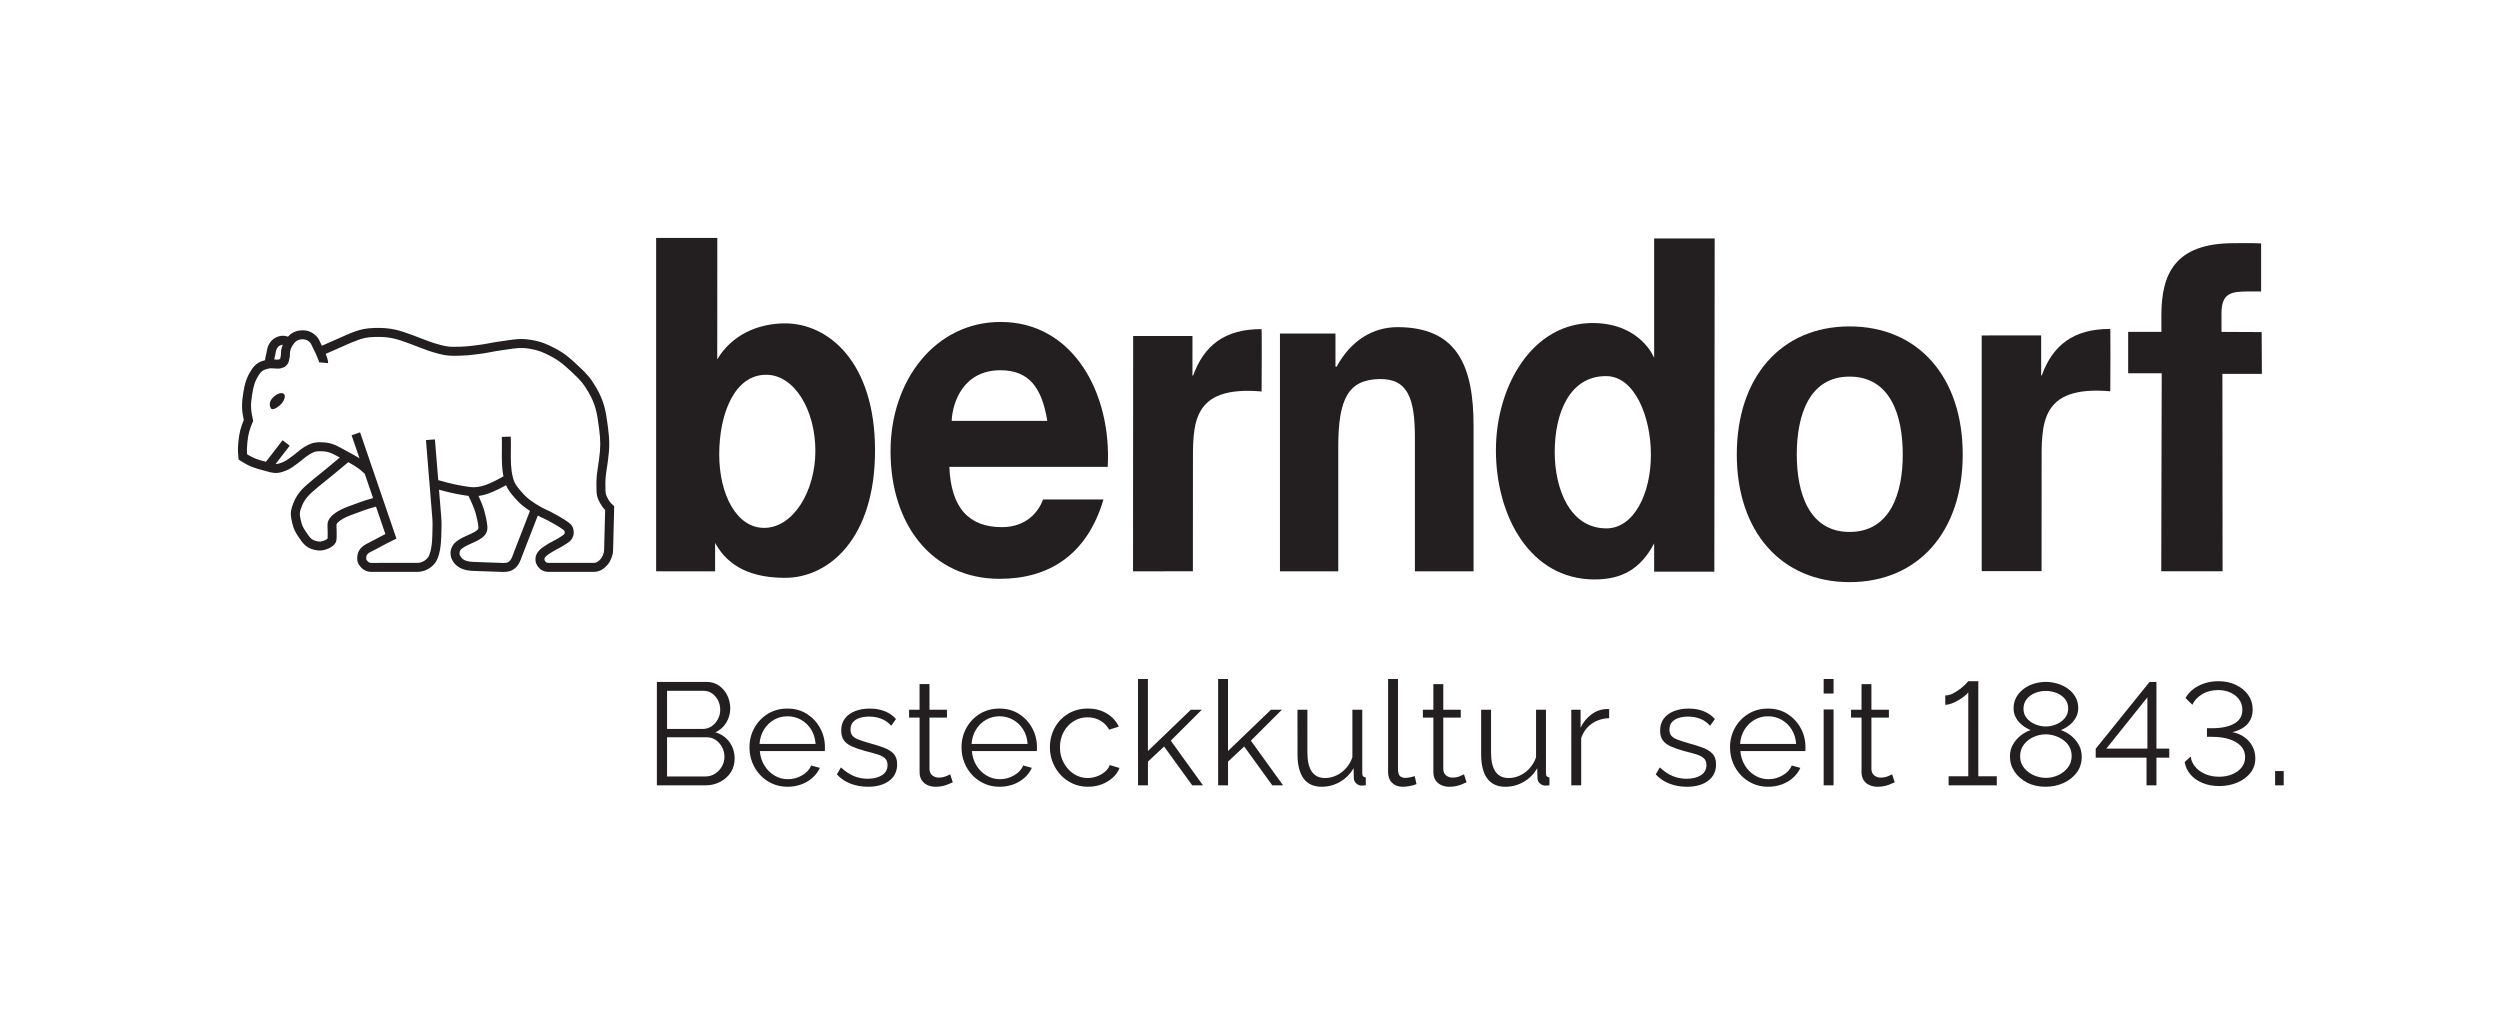
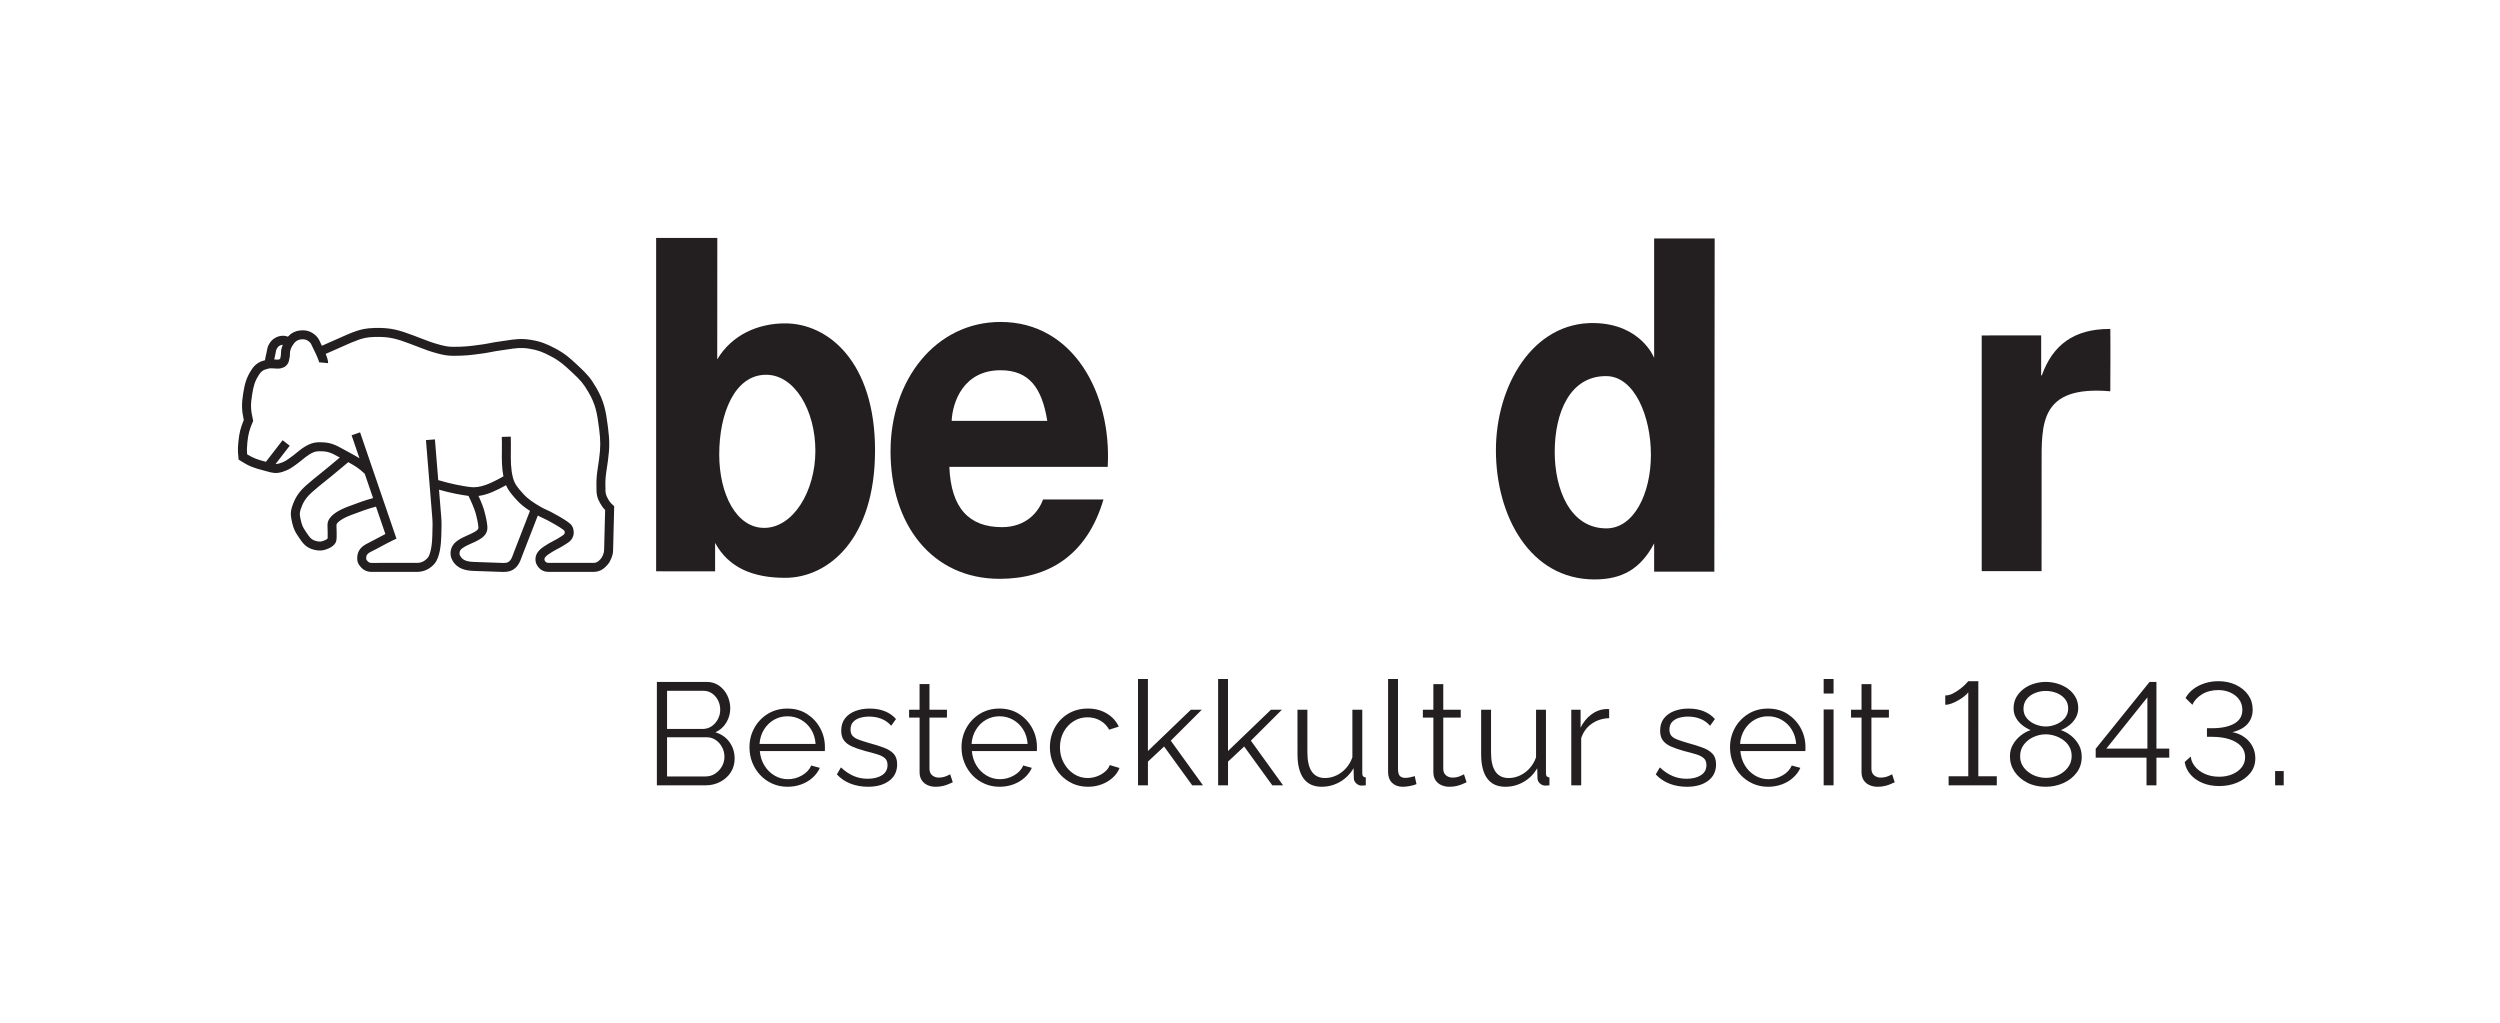
<svg xmlns="http://www.w3.org/2000/svg" viewBox="0 0 554.107 226.747" height="226.747" width="554.107" xml:space="preserve" id="svg2" version="1.1">
  <defs id="defs6" />
  <g transform="matrix(1.333,0,0,-1.333,0,226.747)" id="g10">
    <g transform="scale(0.1)" id="g12">
      <path id="path14" style="fill:#231f20;fill-opacity:1;fill-rule:nonzero;stroke:none" d="m 1212.91,467.172 c -5.72,7.906 -13.54,13.316 -23.36,16.226 7.73,3.551 13.8,8.954 18.14,16.211 4.37,7.282 6.54,15.172 6.54,23.719 0,7.293 -1.56,14.25 -4.71,20.953 -3.16,6.699 -7.68,12.207 -13.56,16.469 -5.91,4.289 -12.87,6.441 -20.95,6.441 H 1092.2 V 395.238 h 81.12 c 8.71,0 16.73,1.91 24.09,5.703 7.34,3.778 13.19,9.028 17.56,15.731 4.34,6.699 6.54,14.316 6.54,22.898 0,10.489 -2.88,19.68 -8.6,27.602 m -12.58,-40.57 c -2.84,-4.93 -6.6,-8.93 -11.28,-11.973 -4.69,-3.07 -9.93,-4.609 -15.73,-4.609 h -64.17 v 65.14 h 65.86 c 5.64,0 10.7,-1.531 15.12,-4.601 4.45,-3.079 7.97,-7.071 10.54,-12 2.6,-4.93 3.89,-10.27 3.89,-16.098 0,-5.641 -1.43,-10.941 -4.23,-15.859 m -30.64,125.808 c 5.32,0 10.09,-1.461 14.27,-4.371 4.21,-2.91 7.52,-6.73 9.93,-11.488 2.44,-4.77 3.63,-10.063 3.63,-15.86 0,-5.492 -1.3,-10.679 -3.87,-15.5 -2.59,-4.839 -6.06,-8.761 -10.4,-11.75 -4.37,-3 -9.38,-4.48 -15.02,-4.48 h -59.08 v 63.449 z m 162.83,-155.582 c 7.18,2.652 13.46,6.41 18.78,11.262 5.32,4.84 9.27,10.238 11.86,16.199 l -14.3,3.902 c -2.88,-6.781 -8.02,-12.293 -15.36,-16.48 -7.36,-4.211 -15.14,-6.301 -23.38,-6.301 -8.08,0 -15.55,2.07 -22.4,6.149 -6.86,4.101 -12.42,9.632 -16.71,16.632 -4.27,6.989 -6.81,14.957 -7.63,23.957 h 108.02 c 0.16,0.641 0.24,1.563 0.24,2.782 v 3.711 c 0,11.55 -2.68,22.16 -8,31.879 -5.32,9.699 -12.63,17.511 -21.9,23.441 -9.3,5.93 -20.15,8.898 -32.57,8.898 -12.13,0 -22.94,-2.918 -32.47,-8.769 -9.51,-5.852 -16.97,-13.66 -22.38,-23.43 -5.43,-9.781 -8.13,-20.531 -8.13,-32.211 0,-9 1.59,-17.449 4.72,-25.34 3.15,-7.89 7.54,-14.828 13.21,-20.871 5.64,-6.027 12.34,-10.769 20.1,-14.218 7.73,-3.469 16.13,-5.192 25.18,-5.192 8.24,0 15.95,1.332 23.12,4 m -62.23,91.051 c 4.26,6.93 9.8,12.359 16.58,16.281 6.78,3.891 14.3,5.852 22.53,5.852 8.24,0 15.79,-1.961 22.65,-5.852 6.85,-3.922 12.42,-9.32 16.71,-16.18 4.26,-6.859 6.72,-14.851 7.38,-23.96 h -93.24 c 0.64,8.949 3.1,16.89 7.39,23.859 m 208.12,-85.199 c 8.87,6.601 13.32,15.73 13.32,27.441 0,7.551 -1.93,13.399 -5.8,17.578 -3.89,4.16 -9.37,7.582 -16.47,10.223 -7.1,2.648 -15.41,5.25 -24.95,7.816 -6.62,1.934 -12.18,3.731 -16.71,5.434 -4.53,1.656 -7.91,3.758 -10.17,6.25 -2.25,2.476 -3.39,5.976 -3.39,10.457 0,5.449 1.49,9.742 4.48,12.871 2.99,3.148 6.83,5.371 11.52,6.75 4.66,1.352 9.59,2.039 14.75,2.039 7.6,0 14.48,-1.25 20.71,-3.758 6.22,-2.492 11.6,-6.332 16.1,-11.5 l 8,11.149 c -4.69,5.48 -10.73,9.769 -18.17,12.82 -7.41,3.07 -15.97,4.609 -25.66,4.609 -8.87,0 -16.92,-1.41 -24.1,-4.211 -7.18,-2.808 -12.82,-6.91 -16.95,-12.289 -4.1,-5.379 -6.17,-12.16 -6.17,-20.339 0,-6.59 1.49,-11.918 4.48,-16.02 2.99,-4.078 7.41,-7.469 13.32,-10.121 5.88,-2.641 13.19,-5.16 21.93,-7.57 7.73,-1.93 14.4,-3.731 19.96,-5.43 5.56,-1.688 9.85,-3.84 12.85,-6.488 2.96,-2.641 4.47,-6.461 4.47,-11.442 0,-7.359 -3.07,-13 -9.21,-16.918 -6.15,-3.922 -14.12,-5.883 -23.97,-5.883 -8.08,0 -15.7,1.493 -22.88,4.481 -7.18,2.992 -14.33,7.781 -21.42,14.402 l -6.78,-11.621 c 6.43,-6.941 14.11,-12.101 22.98,-15.488 8.87,-3.391 18.49,-5.094 28.81,-5.094 14.54,0 26.25,3.293 35.12,9.852 m 101.48,10.968 c -0.82,-0.636 -3.08,-1.718 -6.78,-3.257 -3.74,-1.539 -7.84,-2.301 -12.37,-2.301 -3.87,0 -7.31,1.14 -10.27,3.39 -3,2.27 -4.67,5.692 -4.98,10.219 v 86.141 h 29.05 v 13.082 h -29.05 v 42.609 h -16.47 v -42.609 h -17.43 V 507.84 h 17.43 v -90.699 c 0,-5.352 1.21,-9.852 3.62,-13.5 2.44,-3.629 5.7,-6.36 9.83,-8.129 4.1,-1.801 8.5,-2.684 13.19,-2.684 4.52,0 8.71,0.481 12.6,1.461 3.87,0.949 7.18,2.09 9.93,3.391 2.73,1.269 4.74,2.172 6.04,2.648 z m 105.21,-16.82 c 7.17,2.652 13.42,6.41 18.75,11.262 5.35,4.84 9.29,10.238 11.86,16.199 l -14.27,3.902 c -2.92,-6.781 -8.03,-12.293 -15.39,-16.48 -7.33,-4.211 -15.12,-6.301 -23.36,-6.301 -8.07,0 -15.54,2.07 -22.4,6.149 -6.86,4.101 -12.42,9.632 -16.71,16.632 -4.26,6.989 -6.8,14.957 -7.63,23.957 h 108 c 0.15,0.641 0.23,1.563 0.23,2.782 v 3.711 c 0,11.55 -2.64,22.16 -7.97,31.879 -5.32,9.699 -12.63,17.511 -21.92,23.441 -9.27,5.93 -20.13,8.898 -32.58,8.898 -12.1,0 -22.9,-2.918 -32.44,-8.769 -9.53,-5.852 -17,-13.66 -22.4,-23.43 -5.4,-9.781 -8.1,-20.531 -8.1,-32.211 0,-9 1.56,-17.449 4.71,-25.34 3.15,-7.89 7.55,-14.828 13.19,-20.871 5.67,-6.027 12.37,-10.769 20.1,-14.218 7.76,-3.469 16.15,-5.192 25.18,-5.192 8.24,0 15.94,1.332 23.15,4 m -62.23,91.051 c 4.26,6.93 9.79,12.359 16.57,16.281 6.78,3.891 14.3,5.852 22.51,5.852 8.24,0 15.79,-1.961 22.64,-5.852 6.86,-3.922 12.45,-9.32 16.71,-16.18 4.29,-6.859 6.76,-14.851 7.39,-23.96 h -93.21 c 0.63,8.949 3.1,16.89 7.39,23.859 m 208.96,-91.051 c 7.02,2.652 13.16,6.363 18.41,11.121 5.24,4.77 9,10.153 11.25,16.102 l -16.23,4.847 c -1.27,-3.867 -3.82,-7.468 -7.63,-10.777 -3.79,-3.312 -8.21,-5.93 -13.29,-7.859 -5.11,-1.942 -10.38,-2.91 -15.87,-2.91 -8.39,0 -16.07,2.296 -23.01,6.847 -6.94,4.59 -12.52,10.699 -16.71,18.41 -4.21,7.68 -6.3,16.262 -6.3,25.711 0,9.61 2.07,18.192 6.17,25.739 4.13,7.519 9.67,13.453 16.6,17.769 6.94,4.344 14.6,6.492 22.99,6.492 7.76,0 14.83,-1.8 21.21,-5.429 6.36,-3.629 11.34,-8.692 14.88,-15.153 l 15.97,5.09 c -4.34,9.211 -11.04,16.5 -20.1,21.922 -9.03,5.41 -19.43,8.109 -31.22,8.109 -12.45,0 -23.41,-2.89 -32.94,-8.66 -9.53,-5.801 -16.95,-13.59 -22.27,-23.359 -5.33,-9.801 -8,-20.629 -8,-32.52 0,-8.82 1.59,-17.179 4.74,-25.05 3.13,-7.86 7.57,-14.829 13.29,-20.95 5.75,-6.09 12.45,-10.851 20.1,-14.32 7.68,-3.449 16.13,-5.172 25.32,-5.172 8.08,0 15.62,1.332 22.64,4 m 168.42,-1.59 -53.52,74.203 51.59,51.481 h -18.17 l -71.44,-68.641 v 119.731 h -16.47 V 395.238 h 16.47 v 39.41 l 26.88,25.133 46.74,-64.543 z m 133.18,0 -53.52,74.203 51.59,51.481 h -18.17 l -71.45,-68.641 v 119.731 h -16.44 V 395.238 h 16.44 v 39.41 l 26.88,25.133 46.74,-64.543 z m 34.13,11.34 c 6.78,-9.168 16.79,-13.75 30.03,-13.75 10.99,0 21.19,2.731 30.64,8.211 9.43,5.461 16.9,13 22.41,22.672 l 0.47,-16.891 c 0.16,-3.211 1.41,-5.941 3.76,-8.191 2.33,-2.25 5.11,-3.551 8.34,-3.859 0.98,0 2.02,0.019 3.16,0.101 1.13,0.109 2.67,0.207 4.6,0.367 v 13.082 c -1.93,0.16 -3.39,0.77 -4.37,1.809 -0.95,1.051 -1.45,2.699 -1.45,4.949 v 105.844 h -16.47 v -79.121 c -2.41,-6.91 -5.96,-12.981 -10.65,-18.199 -4.69,-5.211 -10.04,-9.211 -16.1,-12.024 -6.06,-2.828 -12.31,-4.226 -18.78,-4.226 -9.66,0 -16.97,3.539 -21.9,10.609 -4.92,7.07 -7.38,17.769 -7.38,32.07 v 70.891 h -16.48 V 447.09 c 0,-17.84 3.39,-31.352 10.17,-40.512 m 140.46,10.832 c 0,-7.629 2.2,-13.64 6.65,-18.012 4.45,-4.367 10.38,-6.57 17.79,-6.57 3.23,0 7.07,0.402 11.52,1.192 4.43,0.832 8.19,1.859 11.26,3.16 l -2.91,13.32 c -2.1,-0.641 -4.61,-1.301 -7.5,-1.941 -2.91,-0.629 -5.83,-0.95 -8.74,-0.95 -3.23,0 -5.96,0.95 -8.21,2.911 -2.27,1.941 -3.39,6.089 -3.39,12.421 v 149.071 h -16.47 z m 126.16,-3.762 c -0.82,-0.636 -3.07,-1.718 -6.78,-3.257 -3.73,-1.539 -7.84,-2.301 -12.37,-2.301 -3.86,0 -7.31,1.14 -10.27,3.39 -2.99,2.27 -4.66,5.692 -4.98,10.219 v 86.141 h 29.08 v 13.082 h -29.08 v 42.609 h -16.47 v -42.609 h -17.43 V 507.84 h 17.43 v -90.699 c 0,-5.352 1.22,-9.852 3.65,-13.5 2.41,-3.629 5.67,-6.36 9.8,-8.129 4.11,-1.801 8.5,-2.684 13.19,-2.684 4.53,0 8.71,0.481 12.6,1.461 3.87,0.949 7.18,2.09 9.93,3.391 2.73,1.269 4.74,2.172 6.04,2.648 z m 38.74,-7.07 c 6.78,-9.168 16.79,-13.75 30.03,-13.75 10.97,0 21.19,2.731 30.61,8.211 9.46,5.461 16.93,13 22.41,22.672 l 0.47,-16.891 c 0.16,-3.211 1.43,-5.941 3.76,-8.191 2.34,-2.25 5.14,-3.551 8.37,-3.859 0.96,0 2.02,0.019 3.13,0.101 1.14,0.109 2.67,0.207 4.61,0.367 v 13.082 c -1.94,0.16 -3.39,0.77 -4.35,1.809 -0.98,1.051 -1.45,2.699 -1.45,4.949 v 105.844 h -16.48 v -79.121 c -2.41,-6.91 -5.98,-12.981 -10.64,-18.199 -4.69,-5.211 -10.06,-9.211 -16.1,-12.024 -6.07,-2.828 -12.32,-4.226 -18.78,-4.226 -9.69,0 -17,3.539 -21.92,10.609 -4.93,7.07 -7.39,17.769 -7.39,32.07 v 70.891 h -16.45 V 447.09 c 0,-17.84 3.39,-31.352 10.17,-40.512 m 202.66,115.32 c -0.79,0.161 -1.8,0.243 -3.01,0.243 -1.22,0 -2.63,-0.082 -4.24,-0.243 -8.08,-0.66 -15.7,-3.726 -22.88,-9.207 -7.2,-5.48 -12.95,-12.691 -17.32,-21.562 v 29.793 h -15.49 V 395.238 h 16.47 v 78.473 c 3.39,10.168 9.22,18.16 17.56,23.961 8.29,5.828 17.95,8.867 28.91,9.219 z M 2840.01,402.68 c 8.87,6.601 13.32,15.73 13.32,27.441 0,7.551 -1.93,13.399 -5.83,17.578 -3.86,4.16 -9.35,7.582 -16.44,10.223 -7.13,2.648 -15.44,5.25 -24.95,7.816 -6.62,1.934 -12.21,3.731 -16.71,5.434 -4.53,1.656 -7.92,3.758 -10.17,6.25 -2.27,2.476 -3.39,5.976 -3.39,10.457 0,5.449 1.49,9.742 4.48,12.871 2.99,3.148 6.8,5.371 11.49,6.75 4.69,1.352 9.61,2.039 14.78,2.039 7.6,0 14.48,-1.25 20.71,-3.758 6.22,-2.492 11.57,-6.332 16.1,-11.5 l 8,11.149 c -4.69,5.48 -10.76,9.769 -18.17,12.82 -7.42,3.07 -16,4.609 -25.66,4.609 -8.9,0 -16.92,-1.41 -24.1,-4.211 -7.18,-2.808 -12.84,-6.91 -16.95,-12.289 -4.13,-5.379 -6.17,-12.16 -6.17,-20.339 0,-6.59 1.49,-11.918 4.48,-16.02 2.99,-4.078 7.41,-7.469 13.32,-10.121 5.88,-2.641 13.19,-5.16 21.9,-7.57 7.76,-1.93 14.4,-3.731 19.99,-5.43 5.56,-1.688 9.83,-3.84 12.82,-6.488 2.99,-2.641 4.47,-6.461 4.47,-11.442 0,-7.359 -3.04,-13 -9.19,-16.918 -6.14,-3.922 -14.14,-5.883 -23.96,-5.883 -8.08,0 -15.7,1.493 -22.88,4.481 -7.2,2.992 -14.35,7.781 -21.45,14.402 l -6.78,-11.621 c 6.46,-6.941 14.14,-12.101 23.01,-15.488 8.87,-3.391 18.49,-5.094 28.81,-5.094 14.54,0 26.25,3.293 35.12,9.852 m 122.9,-5.852 c 7.18,2.652 13.43,6.41 18.75,11.262 5.32,4.84 9.29,10.238 11.86,16.199 l -14.27,3.902 c -2.91,-6.781 -8.05,-12.293 -15.39,-16.48 -7.33,-4.211 -15.12,-6.301 -23.35,-6.301 -8.08,0 -15.55,2.07 -22.41,6.149 -6.86,4.101 -12.44,9.632 -16.71,16.632 -4.29,6.989 -6.83,14.957 -7.62,23.957 h 107.99 c 0.16,0.641 0.24,1.563 0.24,2.782 v 3.711 c 0,11.55 -2.65,22.16 -7.98,31.879 -5.34,9.699 -12.65,17.511 -21.92,23.441 -9.3,5.93 -20.15,8.898 -32.57,8.898 -12.11,0 -22.94,-2.918 -32.44,-8.769 -9.54,-5.852 -17.01,-13.66 -22.41,-23.43 -5.4,-9.781 -8.1,-20.531 -8.1,-32.211 0,-9 1.56,-17.449 4.71,-25.34 3.15,-7.89 7.55,-14.828 13.19,-20.871 5.67,-6.027 12.37,-10.769 20.1,-14.218 7.76,-3.469 16.15,-5.192 25.18,-5.192 8.24,0 15.95,1.332 23.15,4 m -62.26,91.051 c 4.29,6.93 9.83,12.359 16.6,16.281 6.78,3.891 14.28,5.852 22.51,5.852 8.24,0 15.79,-1.961 22.65,-5.852 6.85,-3.922 12.44,-9.32 16.71,-16.18 4.29,-6.859 6.75,-14.851 7.38,-23.96 h -93.21 c 0.63,8.949 3.1,16.89 7.36,23.859 m 148.09,33.519 h -16.48 v -126.16 h 16.48 z m 0,50.614 h -16.48 v -24.211 h 16.48 z m 97.34,-158.364 c -0.82,-0.636 -3.07,-1.718 -6.78,-3.257 -3.73,-1.539 -7.84,-2.301 -12.36,-2.301 -3.87,0 -7.29,1.14 -10.28,3.39 -2.99,2.27 -4.63,5.692 -4.98,10.219 v 86.141 h 29.08 v 13.082 h -29.08 v 42.609 h -16.44 v -42.609 h -17.45 V 507.84 h 17.45 v -90.699 c 0,-5.352 1.19,-9.852 3.63,-13.5 2.4,-3.629 5.69,-6.36 9.79,-8.129 4.13,-1.801 8.53,-2.684 13.19,-2.684 4.53,0 8.74,0.481 12.61,1.461 3.86,0.949 7.17,2.09 9.93,3.391 2.72,1.269 4.76,2.172 6.03,2.648 z m 143.35,-3.386 v 158.117 h -16.71 c -0.16,-0.16 -1.38,-1.481 -3.63,-4 -2.28,-2.488 -5.3,-5.238 -9.09,-8.238 -3.78,-2.961 -7.91,-5.641 -12.34,-7.969 -4.44,-2.352 -8.84,-3.524 -13.21,-3.524 V 529.16 c 3.23,0 6.78,0.711 10.67,2.168 3.87,1.461 7.66,3.293 11.36,5.461 3.74,2.172 7.05,4.449 9.93,6.781 2.92,2.328 5.01,4.469 6.31,6.399 V 410.262 h -32.68 v -15.024 h 80.13 v 15.024 z m 167.2,52.008 c -3.15,5.82 -7.36,10.878 -12.61,15.171 -5.24,4.289 -11.01,7.469 -17.29,9.59 5.17,2.09 9.91,4.899 14.28,8.367 4.37,3.493 7.86,7.622 10.54,12.391 2.64,4.77 3.99,10.012 3.99,15.68 0,7.121 -1.58,13.402 -4.74,18.801 -3.12,5.429 -7.33,10.011 -12.57,13.742 -5.25,3.707 -11.07,6.519 -17.43,8.367 -6.38,1.851 -12.74,2.812 -19.01,2.812 -6.46,0 -12.9,-0.961 -19.26,-2.812 -6.38,-1.848 -12.15,-4.688 -17.31,-8.5 -5.17,-3.809 -9.33,-8.418 -12.48,-13.848 -3.15,-5.429 -4.71,-11.703 -4.71,-18.832 0,-5.668 1.27,-10.828 3.87,-15.539 2.56,-4.691 6.06,-8.769 10.4,-12.262 4.37,-3.468 9.06,-6.277 14.06,-8.367 -5.5,-1.781 -10.88,-4.691 -16.12,-8.742 -5.25,-4.051 -9.59,-9.027 -13.06,-14.937 -3.47,-5.903 -5.21,-12.5 -5.21,-19.782 0,-9.398 2.54,-17.898 7.62,-25.5 5.09,-7.601 12.08,-13.718 20.95,-18.332 8.87,-4.597 19.04,-6.91 30.51,-6.91 10.83,0 20.78,2.07 29.92,6.172 9.11,4.129 16.44,9.93 22.03,17.379 5.56,7.441 8.34,16.18 8.34,26.211 0,7.281 -1.56,13.851 -4.71,19.68 m -18.3,-37.418 c -4.18,-5.512 -9.56,-9.774 -16.1,-12.762 -6.54,-3 -13.27,-4.481 -20.2,-4.481 -5.17,0 -10.31,0.789 -15.39,2.411 -5.09,1.621 -9.72,4.019 -13.93,7.179 -4.18,3.153 -7.55,6.91 -10.04,11.301 -2.51,4.371 -3.76,9.379 -3.76,15.051 0,7.461 2.07,13.898 6.17,19.328 4.13,5.43 9.46,9.641 16,12.633 6.54,2.988 13.27,4.5 20.2,4.5 5.17,0 10.3,-0.821 15.39,-2.442 5.08,-1.609 9.77,-3.968 14.03,-7.039 4.29,-3.07 7.68,-6.859 10.17,-11.312 2.52,-4.449 3.76,-9.578 3.76,-15.41 0,-7.149 -2.09,-13.45 -6.3,-18.957 m -68.64,113.578 c 3.47,4.449 8.08,7.859 13.8,10.191 5.74,2.359 11.68,3.551 17.79,3.551 6.47,0 12.56,-1.141 18.3,-3.41 5.72,-2.282 10.36,-5.59 13.93,-9.961 3.55,-4.403 5.32,-9.672 5.32,-15.813 0,-6.328 -1.9,-11.707 -5.69,-16.179 -3.79,-4.45 -8.55,-7.868 -14.3,-10.2 -5.72,-2.347 -11.49,-3.539 -17.29,-3.539 -5.51,0 -11.15,1.129 -16.98,3.41 -5.8,2.282 -10.59,5.641 -14.4,10.09 -3.79,4.45 -5.67,9.77 -5.67,15.918 0,6.172 1.72,11.461 5.19,15.942 m 215.88,-143.192 v 46.032 h 21.32 v 15.011 h -21.32 v 110.91 h -11.39 L 3484.59,456.02 v -14.75 h 84.51 V 395.238 Z M 3570.55,541.5 v -85.219 h -68.29 z m 149.17,-141.828 c 9.03,3.758 16.34,9.047 21.9,15.937 5.59,6.86 8.37,15.09 8.37,24.653 0,7.199 -1.59,13.797 -4.74,19.777 -3.15,5.992 -7.57,11.051 -13.32,15.199 -5.72,4.16 -12.37,6.973 -19.97,8.403 7.26,1.75 13.4,4.339 18.41,7.781 5,3.418 8.79,7.656 11.39,12.687 2.56,5.032 3.86,10.719 3.86,17.11 0,9.109 -2.46,17.16 -7.39,24.172 -4.92,7.019 -11.7,12.609 -20.33,16.769 -8.64,4.149 -18.43,6.219 -29.42,6.219 -7.76,0 -15.23,-1.109 -22.41,-3.391 -7.17,-2.25 -13.56,-5.476 -19.12,-9.687 -5.56,-4.192 -9.9,-9.192 -12.95,-14.992 l 11.36,-11.149 c 3.08,6.942 8.4,12.738 16,17.418 7.57,4.692 16.71,7.024 27.35,7.024 7.1,0 13.69,-1.352 19.73,-4.051 6.07,-2.699 10.91,-6.512 14.54,-11.442 3.63,-4.918 5.46,-10.718 5.46,-17.398 0,-10.191 -4.53,-17.82 -13.56,-22.902 -9.06,-5.09 -21.4,-7.629 -37.05,-7.629 h -8.24 v -14.301 h 8.24 c 11.28,0 21.05,-1.348 29.29,-4.051 8.23,-2.699 14.62,-6.566 19.14,-11.566 4.51,-5.043 6.78,-11.024 6.78,-18.043 0,-6.508 -1.9,-12.207 -5.69,-17.047 -3.81,-4.852 -8.98,-8.66 -15.52,-11.473 -6.51,-2.777 -13.82,-4.16 -21.9,-4.16 -9.05,0 -17.08,1.621 -24.1,4.852 -7.01,3.199 -12.55,7.437 -16.57,12.711 -4.06,5.238 -6.23,10.589 -6.54,16.097 l -10.17,-9.211 c 1.27,-7.898 4.5,-14.859 9.69,-20.816 5.16,-5.981 11.86,-10.641 20.07,-14.063 8.24,-3.39 17.45,-5.089 27.62,-5.089 10.81,0 20.74,1.89 29.79,5.652 m 77.49,19.297 h -14.3 v -23.731 h 14.3 v 23.731" />
-       <path id="path16" style="fill:#231f20;fill-opacity:1;fill-rule:nonzero;stroke:none" d="m 3593.59,751.121 h 101.98 l -0.29,328.239 h 65.64 l -0.37,69.51 -66.76,0.32 v 31.35 c 0,32.89 16.45,35.81 42.61,35.81 h 23.25 v 79.94 c -16.52,0.77 -29.52,0.43 -46.74,0.37 -96.15,-0.47 -119.11,-50.5 -119.11,-120.11 l 0.05,-27.36 h -55.27 v -68.85 h 55.77 l -0.76,-329.219" />
-       <path id="path18" style="fill:#231f20;fill-opacity:1;fill-rule:nonzero;stroke:none" d="m 1883.93,751.078 99.52,0.055 0.1,174.406 c 0,69.621 -4.13,134.821 114.17,124.571 0.23,-0.03 0.39,103.68 0,103.68 -61.28,0.31 -95.87,-27.36 -113.77,-77.07 l -1.22,-0.29 0.03,65.94 h -98.64 l -0.19,-391.292" />
-       <path id="path20" style="fill:#231f20;fill-opacity:1;fill-rule:nonzero;stroke:none" d="m 2128.23,751.078 96.95,-0.051 v 207.27 c 0,80.323 17.02,111.333 68.24,112.443 47.67,1.06 59.19,-32.49 59.19,-97.478 V 751.078 h 97.53 V 992.91 c 0,97.88 -26.01,164.16 -126.51,164.16 -39.9,0 -77.14,-21.32 -101.1,-65.68 h -1.99 v 55.06 l -92.31,0.05 V 751.078" />
-       <path id="path22" style="fill:#231f20;fill-opacity:1;fill-rule:nonzero;stroke:none" d="m 2887.83,945.297 c 0,-127.93 73.72,-212.195 187.46,-212.195 114.48,0 188.21,84.265 188.21,212.195 0,128.703 -73.73,212.993 -188.21,212.993 -113.74,0 -187.46,-84.29 -187.46,-212.993 m 99.73,0 c 0,64.743 20.34,129.523 87.73,129.523 68.14,0 88.5,-64.78 88.5,-129.523 0,-63.977 -20.36,-128.727 -88.5,-128.727 -67.39,0 -87.73,64.75 -87.73,128.727" />
      <path id="path24" style="fill:#231f20;fill-opacity:1;fill-rule:nonzero;stroke:none" d="m 3295.06,751.375 99.54,0.055 0.08,174.406 c 0,69.594 -4.15,134.794 114.19,124.574 0.21,-0.03 0.37,103.67 0,103.67 -61.3,0.32 -95.89,-27.35 -113.79,-77.06 l -1.16,-0.32 v 66.63 l -98.86,-0.05 V 751.375" />
      <path id="path26" style="fill:#231f20;fill-opacity:1;fill-rule:nonzero;stroke:none" d="m 1582.35,1001.28 c 1.37,30.59 19.25,84.13 81.22,84.13 47.5,0 68.85,-29.05 77.8,-84.13 z m 259.49,-76.553 c 6.88,121.633 -56.94,240.983 -178.12,240.983 -108.07,0 -182.98,-96.42 -182.98,-214.98 0,-122.371 69.27,-212.144 181.47,-212.144 80.53,0 145.02,38.609 172.56,131.93 h -100.45 c -8.02,-22.086 -29.15,-45.996 -68.4,-45.996 -54.39,0 -84.69,31.378 -87.41,100.207 h 263.33" />
      <path id="path28" style="fill:#231f20;fill-opacity:1;fill-rule:nonzero;stroke:none" d="m 1355.76,951.391 c 0,-66.735 -36.49,-127.512 -84.53,-128.094 -46.34,-0.555 -75.34,55.375 -75.34,122.133 0,67.55 25.34,132.46 77.99,132.46 47.19,0 81.88,-58.97 81.88,-126.499 m -264.79,-200.282 98.04,-0.054 0.02,47.324 c 22.49,-41.524 63.32,-58.129 116.42,-58.129 71.97,0 149.51,64.406 149.51,211.906 0,146.764 -77.54,211.194 -149.51,211.194 -44.71,0 -88.4,-18.72 -112.87,-59.85 l 0.13,201.95 -101.74,-0.03 V 751.109" />
      <path id="path30" style="fill:#231f20;fill-opacity:1;fill-rule:nonzero;stroke:none" d="m 2745.02,944.785 c 0,-65.039 -28.54,-122.238 -73.91,-122.316 -60.56,-0.106 -86.03,65.011 -86.03,126.98 0,65.011 24.99,126.821 86.03,126.211 46.51,-0.48 73.91,-66.63 73.91,-130.875 m 5.38,-194.347 100.1,0.054 0.56,554.048 H 2750.4 v -198.61 c 0,0 -21.48,56.27 -99.12,57.94 -103.17,2.22 -163.97,-105.05 -163.97,-211.378 0,-109.34 56.61,-214.922 163.97,-214.922 45.47,0 76.43,17.078 99.12,59.926 v -47.058" />
      <path id="path32" style="fill:#231f20;fill-opacity:1;fill-rule:nonzero;stroke:none" d="m 836.945,750.063 c -1.191,0 -2.355,0.023 -3.547,0.078 l -45.628,1.589 c -12.844,0.477 -27.118,2.911 -35.457,17.344 -6.094,10.539 -3.34,24.071 6.406,31.512 6.566,5.059 12.605,7.707 19.015,10.516 1.879,0.82 3.891,1.718 6.008,2.699 9.164,4.265 10.938,7.097 11.203,7.629 0.477,1.004 0.61,1.32 0.477,3.386 -0.582,7.891 -3.203,17.426 -3.231,17.532 l -0.16,0.636 c -1.746,9.481 -9.109,25.528 -13.027,33.473 -12.527,1.746 -27.91,4.344 -49.043,10.301 l 3.734,-45.891 c 0.715,-8.715 0.477,-16.683 0.211,-25.926 l -0.187,-5.933 c -0.317,-12.34 -2.168,-34.582 -11.094,-45.098 -7.547,-8.871 -17.82,-13.769 -28.918,-13.769 l -75.262,-0.028 c -7.808,0 -13.453,2.41 -18.324,7.813 -4.527,5.031 -6.672,9.109 -6.035,17.558 0.766,9.93 6.379,17.028 17.687,22.348 3.524,1.668 8.926,4.582 14.618,7.652 4.875,2.598 9.824,5.274 14.379,7.602 l -15.598,45.551 c -13.504,-3.551 -25.449,-8.028 -39.879,-13.453 l -1.75,-0.637 c -14.484,-5.457 -22.43,-11.598 -23.887,-15.281 -0.371,-1.059 -0.183,-4.555 -0.051,-6.883 0.106,-2.41 0.239,-4.953 0.161,-7.524 -0.055,-1.429 -0.028,-2.754 0,-4.023 0.023,-2.914 0.05,-5.906 -0.586,-8.898 -2.168,-10.25 -16.657,-14.567 -21.051,-15.653 -5.27,-1.32 -12.977,-0.66 -19.625,1.723 -11.039,3.894 -15.914,11.097 -21.051,18.695 l -1.402,2.094 c -5.008,7.281 -7.946,12.816 -10.196,22.773 l -0.132,0.664 c -2.012,8.739 -3.578,15.621 -0.11,26.188 4.344,13.082 9.879,23.648 24.02,36.043 8.183,7.203 14.512,12.262 21.215,17.637 4.156,3.336 8.527,6.804 13.687,11.093 7.363,6.118 12.633,10.539 18.512,15.465 l 1.933,1.59 c -0.371,0.215 -0.714,0.398 -1.085,0.609 -13.77,7.707 -19.332,10.356 -35.247,9.797 -9.429,-0.343 -19.543,-8.683 -26.906,-14.75 -2.332,-1.929 -4.422,-3.625 -6.195,-4.898 -1.324,-0.953 -2.57,-1.852 -3.734,-2.699 -6.7,-4.926 -11.997,-8.793 -22.668,-12.051 -10.434,-3.176 -16.95,-1.352 -25.184,0.98 -1.695,0.477 -3.551,0.981 -5.613,1.508 -15.813,4.027 -24.657,7.18 -38.559,16.184 l -3.019,1.957 -0.344,3.551 c -1.059,10.113 -1.059,16.285 0,26.375 1.457,14.351 3.601,23.089 8.926,35.827 -3.551,16.1 -3.762,27.15 -1.036,43.96 2.383,14.72 4.661,25.47 13.957,39.72 2.832,4.29 5.082,7.05 9.586,10.28 4.688,3.31 8.528,4.31 12.579,5.43 l 0.16,0.02 c 0.632,4.27 1.375,7.76 2.621,12.82 0.293,1.22 0.476,2.33 0.664,3.42 0.527,3.15 1.137,6.75 3.758,10.96 2.675,4.34 5.218,7.36 10.168,10.11 6.914,3.79 14.035,4.4 20.921,1.89 4.821,5.29 11.547,9.71 21.661,10.43 9.851,0.69 17.16,-1.83 24.418,-8.34 4.289,-3.87 6.039,-7.82 7.597,-11.31 0.504,-1.17 1.035,-2.39 1.723,-3.71 0.316,-0.58 0.687,-1.32 1.141,-2.19 7.093,3.2 12.234,5.45 20.335,8.97 3.946,1.72 7.497,3.31 10.86,4.82 8.605,3.87 16.019,7.21 25.473,10.49 7.019,2.41 15.835,5 31.726,5.35 27.195,0.58 40.543,-3.9 63.609,-12.45 6.223,-2.3 11.067,-4.18 15.332,-5.85 9.875,-3.87 16.418,-6.41 29.633,-9.93 6.25,-1.64 13.082,-3.18 20.469,-3.18 20.152,0 28.152,1.09 44.039,3.26 l 4.344,0.6 c 5.297,0.72 9.348,1.52 13.637,2.34 4.554,0.9 9.269,1.8 15.386,2.59 4.344,0.56 8.262,1.17 11.942,1.72 12.898,2.02 24.019,3.74 40.07,1.19 17.051,-2.72 26.531,-6.67 41.387,-14.53 16.234,-8.58 24.523,-16.29 37.023,-27.91 l 1.137,-1.06 c 14.672,-13.67 20.312,-20.02 29.527,-35.78 13.611,-23.25 16.231,-39.38 19.681,-65.86 2.83,-21.742 2.83,-34.746 0,-55.664 -0.64,-4.66 -1.25,-8.687 -1.78,-12.312 -1.83,-12.024 -2.91,-19.254 -2.41,-32.414 0.05,-1.407 0.05,-2.676 0.05,-3.868 0.03,-2.515 0.03,-4.183 0.59,-6.566 0.82,-3.363 1.67,-5.059 3.52,-8.367 2.49,-4.477 4.21,-6.621 7.92,-10.067 l 2.49,-2.277 -1.8,-72.398 c -0.14,-5.641 -0.93,-9.325 -3.16,-14.645 -1.74,-4.211 -3.2,-7.019 -6.38,-10.621 -5.06,-5.719 -11.756,-11.57 -23.248,-11.57 h -73.356 c -5.347,0 -12.179,0.82 -17.793,7.414 -3.894,4.527 -5.484,9.058 -5.191,14.672 0.582,10.75 9.481,16.921 14.273,20.23 5.852,4.051 10.805,6.648 15.598,9.164 4.422,2.328 8.606,4.527 13.426,7.836 l 1.351,0.902 c 2.754,1.829 3.176,2.2 3.602,3.309 0.449,1.191 0.477,1.484 0.371,2.598 -0.215,2.089 -0.426,2.3 -1.035,2.832 -2.488,2.25 -9.215,6.965 -27.09,16.605 -3.125,1.695 -5.668,2.832 -8.34,4.051 -2.57,1.164 -5.218,2.355 -8.261,4.023 l -25.688,-66.07 c -0.504,-1.269 -0.93,-2.488 -1.379,-3.68 -2.222,-6.117 -4.527,-12.472 -10.805,-17.824 -6.011,-5.187 -12.789,-6.14 -19.41,-6.14 m -30.269,95.964 c 0.504,-1.906 3.019,-11.515 3.656,-20.125 0.266,-3.89 0.027,-7.093 -2.039,-11.175 -2.598,-5.243 -8.582,-9.981 -18.246,-14.485 -2.227,-1.031 -4.317,-1.961 -6.305,-2.832 -6.035,-2.648 -10.777,-4.742 -15.941,-8.687 -3.735,-2.86 -4.844,-8.184 -2.539,-12.153 3.89,-6.754 10.14,-9.429 23.062,-9.879 l 45.629,-1.617 c 6.488,-0.211 9.879,0.055 12.684,2.492 3.152,2.672 4.398,5.825 6.488,11.571 0.449,1.269 0.953,2.593 1.484,3.972 l 26.586,68.43 c -8.472,5.426 -15.703,11.066 -22.031,18.086 l -0.559,0.609 c -7.093,7.891 -13.082,14.512 -17.183,24.016 -16.234,-8.949 -30.852,-15.941 -45.813,-17.875 3.969,-8.523 9.293,-21.102 11.067,-30.348 m -207.957,136.118 60.484,-176.766 -6.039,-2.859 c -5.59,-2.622 -12.766,-6.461 -19.676,-10.196 -5.879,-3.176 -11.441,-6.168 -15.332,-7.996 -8.715,-4.105 -8.976,-7.496 -9.164,-9.984 -0.265,-3.629 -0.027,-3.895 2.227,-6.406 2.011,-2.254 3.625,-2.887 7.226,-2.887 l 75.262,0.023 c 8.5,0 14.223,4.637 17.531,8.528 3.153,3.707 7.016,15.308 7.547,35.777 l 0.16,6.012 c 0.289,9.164 0.5,16.39 -0.132,24.285 l -10.567,129.547 14.906,1.218 5.512,-67.742 c 23.223,-6.883 39.563,-9.664 52.617,-11.465 17.426,-2.41 34.957,6.063 55.77,17.715 -2.86,14.246 -2.727,28.281 -2.567,43.059 0.051,7.176 0.129,14.617 -0.132,22.535 l 14.933,0.477 c 0.266,-8.207 0.211,-15.809 0.133,-23.145 -0.16,-16.34 -0.289,-30.453 3.363,-44.699 2.942,-11.414 8.211,-17.266 16.949,-26.934 l 0.528,-0.605 c 7.523,-8.371 17.082,-14.699 29.105,-21.637 3.469,-1.988 6.301,-3.258 9.293,-4.637 2.809,-1.269 5.723,-2.593 9.27,-4.527 15.808,-8.5 25.371,-14.434 30.031,-18.641 4.527,-4.105 5.508,-8.632 5.879,-12.527 0.316,-3.523 -0.027,-6.063 -1.324,-9.402 -2.199,-5.664 -5.961,-8.157 -9.27,-10.352 l -1.164,-0.797 c -5.535,-3.785 -10.301,-6.301 -14.91,-8.738 -4.609,-2.41 -8.949,-4.688 -14.063,-8.234 -5.585,-3.84 -7.707,-6.223 -7.835,-8.715 -0.11,-1.696 0.105,-2.41 1.585,-4.157 1.325,-1.535 2.516,-2.199 6.461,-2.199 h 73.356 c 4.766,0 7.68,1.59 12.051,6.516 1.827,2.094 2.487,3.336 3.787,6.461 1.51,3.601 1.9,5.508 1.98,9.269 l 1.67,65.727 c -3.41,3.441 -5.66,6.566 -8.367,11.387 -2.172,3.894 -3.707,6.832 -4.977,12.156 -0.98,4.078 -1.007,7.098 -1.007,10.008 -0.028,1.035 -0.028,2.093 -0.051,3.34 -0.559,14.562 0.742,23.222 2.539,35.218 0.558,3.574 1.141,7.52 1.75,12.102 2.676,19.648 2.676,31.25 0,51.719 -3.285,25.293 -5.563,39.453 -17.77,60.243 -8.367,14.33 -12.976,19.49 -26.8,32.39 l -1.11,1.03 c -12.078,11.23 -19.359,18.01 -33.844,25.66 -13.585,7.2 -21.687,10.59 -36.757,12.98 -13.715,2.2 -22.801,0.77 -35.407,-1.17 -3.839,-0.61 -7.863,-1.24 -12.339,-1.8 -5.641,-0.71 -9.903,-1.56 -14.434,-2.43 -4.316,-0.85 -8.766,-1.7 -14.484,-2.49 l -4.317,-0.59 c -16.047,-2.19 -24.89,-3.41 -46.078,-3.41 -9.109,0 -17.398,1.88 -24.309,3.68 -14.035,3.73 -20.867,6.41 -31.25,10.46 -4.183,1.64 -8.949,3.49 -15.066,5.77 -21.926,8.13 -33.527,12.02 -58.102,11.52 -13.742,-0.29 -20.945,-2.41 -27.14,-4.55 -8.82,-3.07 -15.973,-6.28 -24.258,-9.99 -3.418,-1.53 -7.019,-3.15 -11.019,-4.9 -7.997,-3.44 -13.055,-5.69 -20.02,-8.81 2.41,-5.91 4.316,-11.92 3.973,-15.42 l -14.883,1.43 c -0.184,1.86 -3.996,11.81 -9.742,22.83 -0.875,1.64 -1.539,3.15 -2.172,4.58 -1.274,2.92 -1.989,4.5 -3.922,6.22 -4.211,3.82 -7.598,4.96 -13.371,4.56 -6.914,-0.48 -11.231,-3.66 -15.969,-11.7 -1.379,-2.41 -1.801,-3.74 -2.809,-7.21 -0.503,-1.69 -0.527,-3.23 -0.554,-5.16 -0.055,-2.47 -0.106,-5.49 -1.219,-9.09 -0.371,-2.64 -0.898,-5.61 -3.414,-8.73 -1.434,-1.72 -3.578,-4.35 -7.418,-5.25 -4.102,-1.96 -8.844,-1.61 -13.426,-1.27 -3.652,0.27 -7.441,0.56 -10.512,-0.29 l -1.8,-0.5 c -3.524,-0.96 -5.325,-1.43 -7.785,-3.18 -2.622,-1.85 -3.68,-3.12 -5.747,-6.28 -7.441,-11.38 -9.347,-19.43 -11.679,-33.92 -2.594,-15.81 -2.278,-24.92 1.379,-40.57 l 0.554,-2.38 -0.98,-2.279 c -5.402,-12.527 -7.363,-20.074 -8.766,-33.684 -0.793,-7.867 -0.926,-12.687 -0.343,-19.703 10.328,-6.383 17.371,-8.844 31.089,-12.34 0.051,0 0.106,0 0.161,-0.027 l 27.722,35.856 11.813,-9.165 -23.489,-30.371 c 1.957,-0.054 3.996,0.262 6.567,1.032 8.234,2.515 11.758,5.109 18.168,9.796 1.215,0.903 2.488,1.829 3.89,2.836 1.563,1.086 3.336,2.594 5.375,4.262 8.5,6.992 21.399,17.61 35.86,18.141 19.965,0.687 28.519,-3.524 43.082,-11.703 4.16,-2.305 7.812,-4.293 11.097,-6.067 5.852,-3.176 10.723,-5.828 15.387,-8.765 l -13.082,38.238 z m -19.649,-49.602 -6.41,-5.348 c -5.906,-4.953 -11.203,-9.375 -18.59,-15.492 -5.242,-4.344 -9.668,-7.89 -13.902,-11.281 -6.543,-5.242 -12.738,-10.195 -20.684,-17.188 -11.652,-10.218 -16.046,-18.562 -19.675,-29.5 -2.172,-6.593 -1.348,-10.218 0.476,-18.164 l 0.16,-0.687 c 1.59,-7.074 3.285,-10.86 7.946,-17.641 l 1.457,-2.168 c 4.66,-6.914 7.226,-10.726 13.664,-13.004 4.605,-1.64 9.215,-1.75 11.015,-1.269 5.586,1.375 9.161,3.625 10.118,4.711 0.21,1.351 0.183,3.125 0.156,5.136 -0.028,1.457 -0.028,3.02 0.027,4.637 0.055,2.172 -0.055,4.317 -0.16,6.356 -0.238,4.687 -0.477,9.136 1.086,13.082 4.371,11.226 20.129,19.144 32.547,23.804 l 1.722,0.664 c 14.512,5.43 26.559,9.957 40.305,13.637 l -13.851,40.492 c -9.985,9.321 -16.524,13.266 -27.407,19.223 M 544.563,805.09 v -0.027 0.027 m -88.579,298.31 c 0.582,-0.05 1.164,-0.08 1.719,-0.13 2.039,-0.16 5.113,-0.37 6.039,-0.08 l 1.696,1.14 0.398,-0.03 c 0.105,0.29 0.184,1.06 0.289,1.67 l 0.344,1.7 c 0.609,1.72 0.636,3.23 0.664,5.32 0.051,2.41 0.105,5.43 1.137,9.03 0.636,2.2 1.191,4 1.906,5.8 -1.641,-0.03 -3.309,-0.56 -5.164,-1.56 -2.039,-1.14 -2.887,-1.99 -4.66,-4.88 -1.032,-1.67 -1.297,-2.93 -1.747,-5.61 -0.238,-1.38 -0.476,-2.83 -0.875,-4.45 -0.769,-3.1 -1.296,-5.51 -1.746,-7.92" />
-       <path id="path34" style="fill:#231f20;fill-opacity:1;fill-rule:nonzero;stroke:none" d="m 450.137,1022.56 c 2.117,-4.08 8.765,-1.01 15.226,4.61 6.516,5.61 10.063,14.62 7.254,18.22 -2.832,3.63 -10.433,2.12 -16.894,-3.6 -6.512,-5.62 -9.164,-12.27 -5.586,-19.23" />
    </g>
  </g>
</svg>